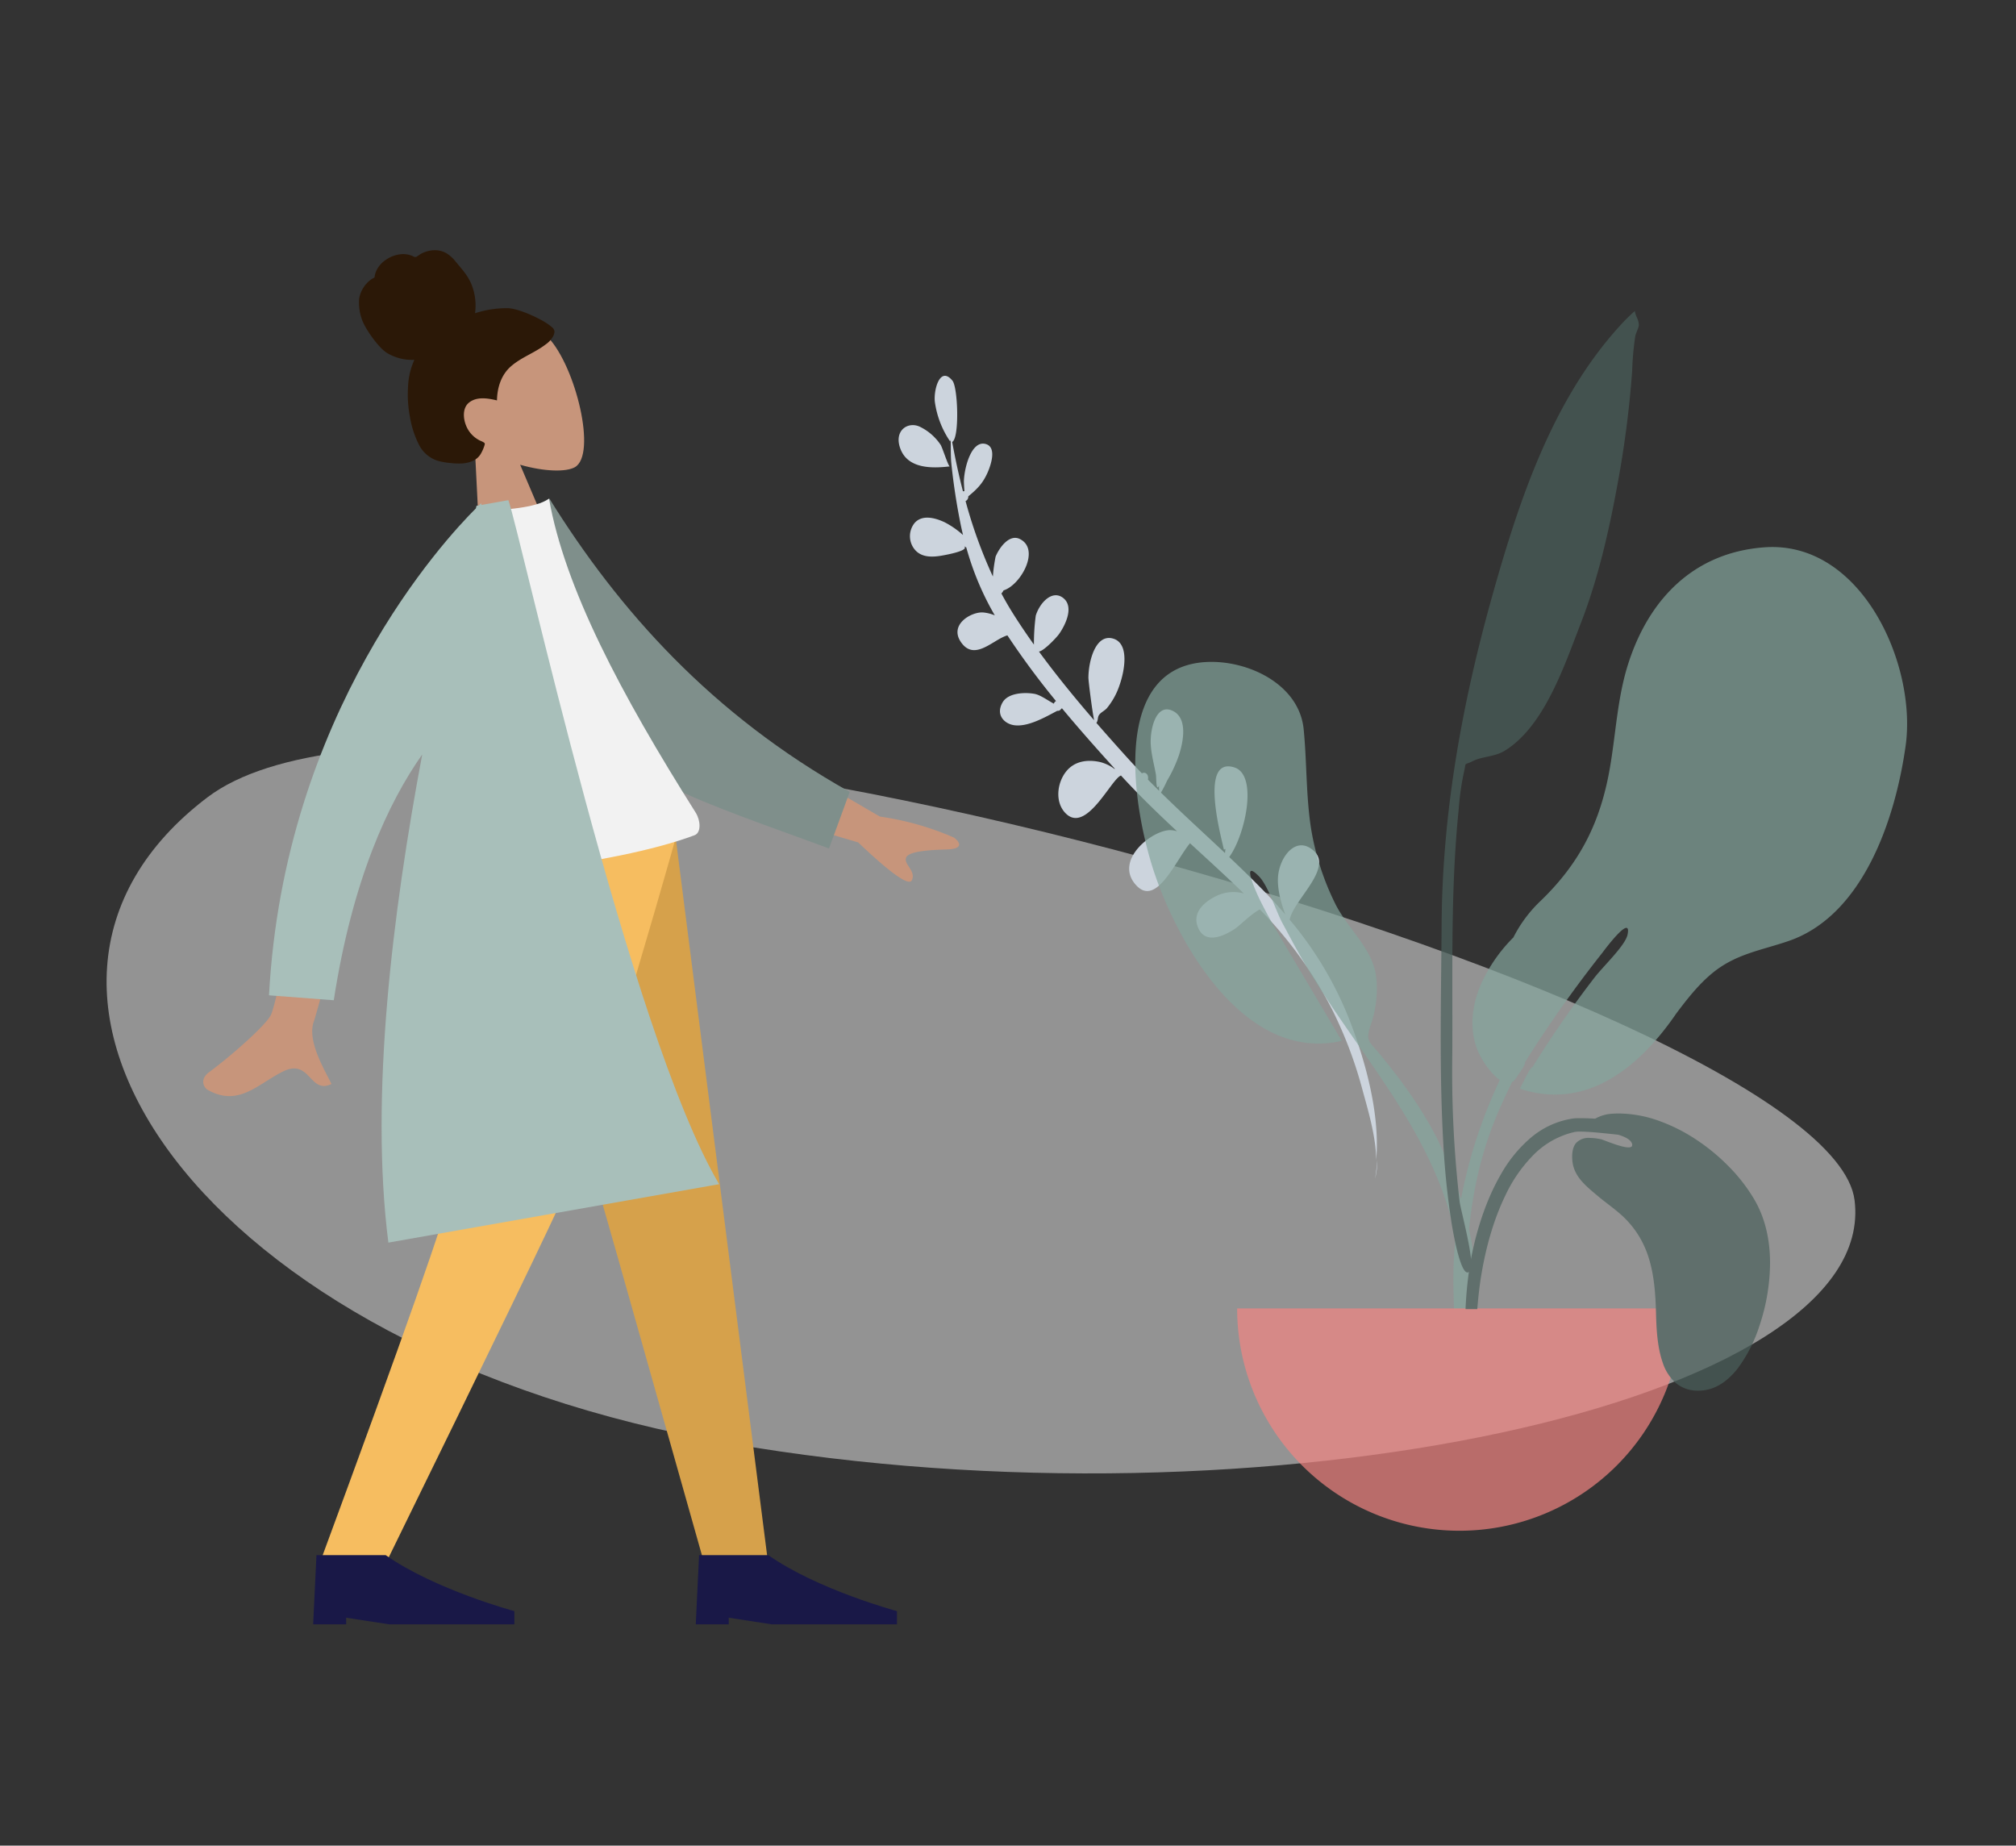
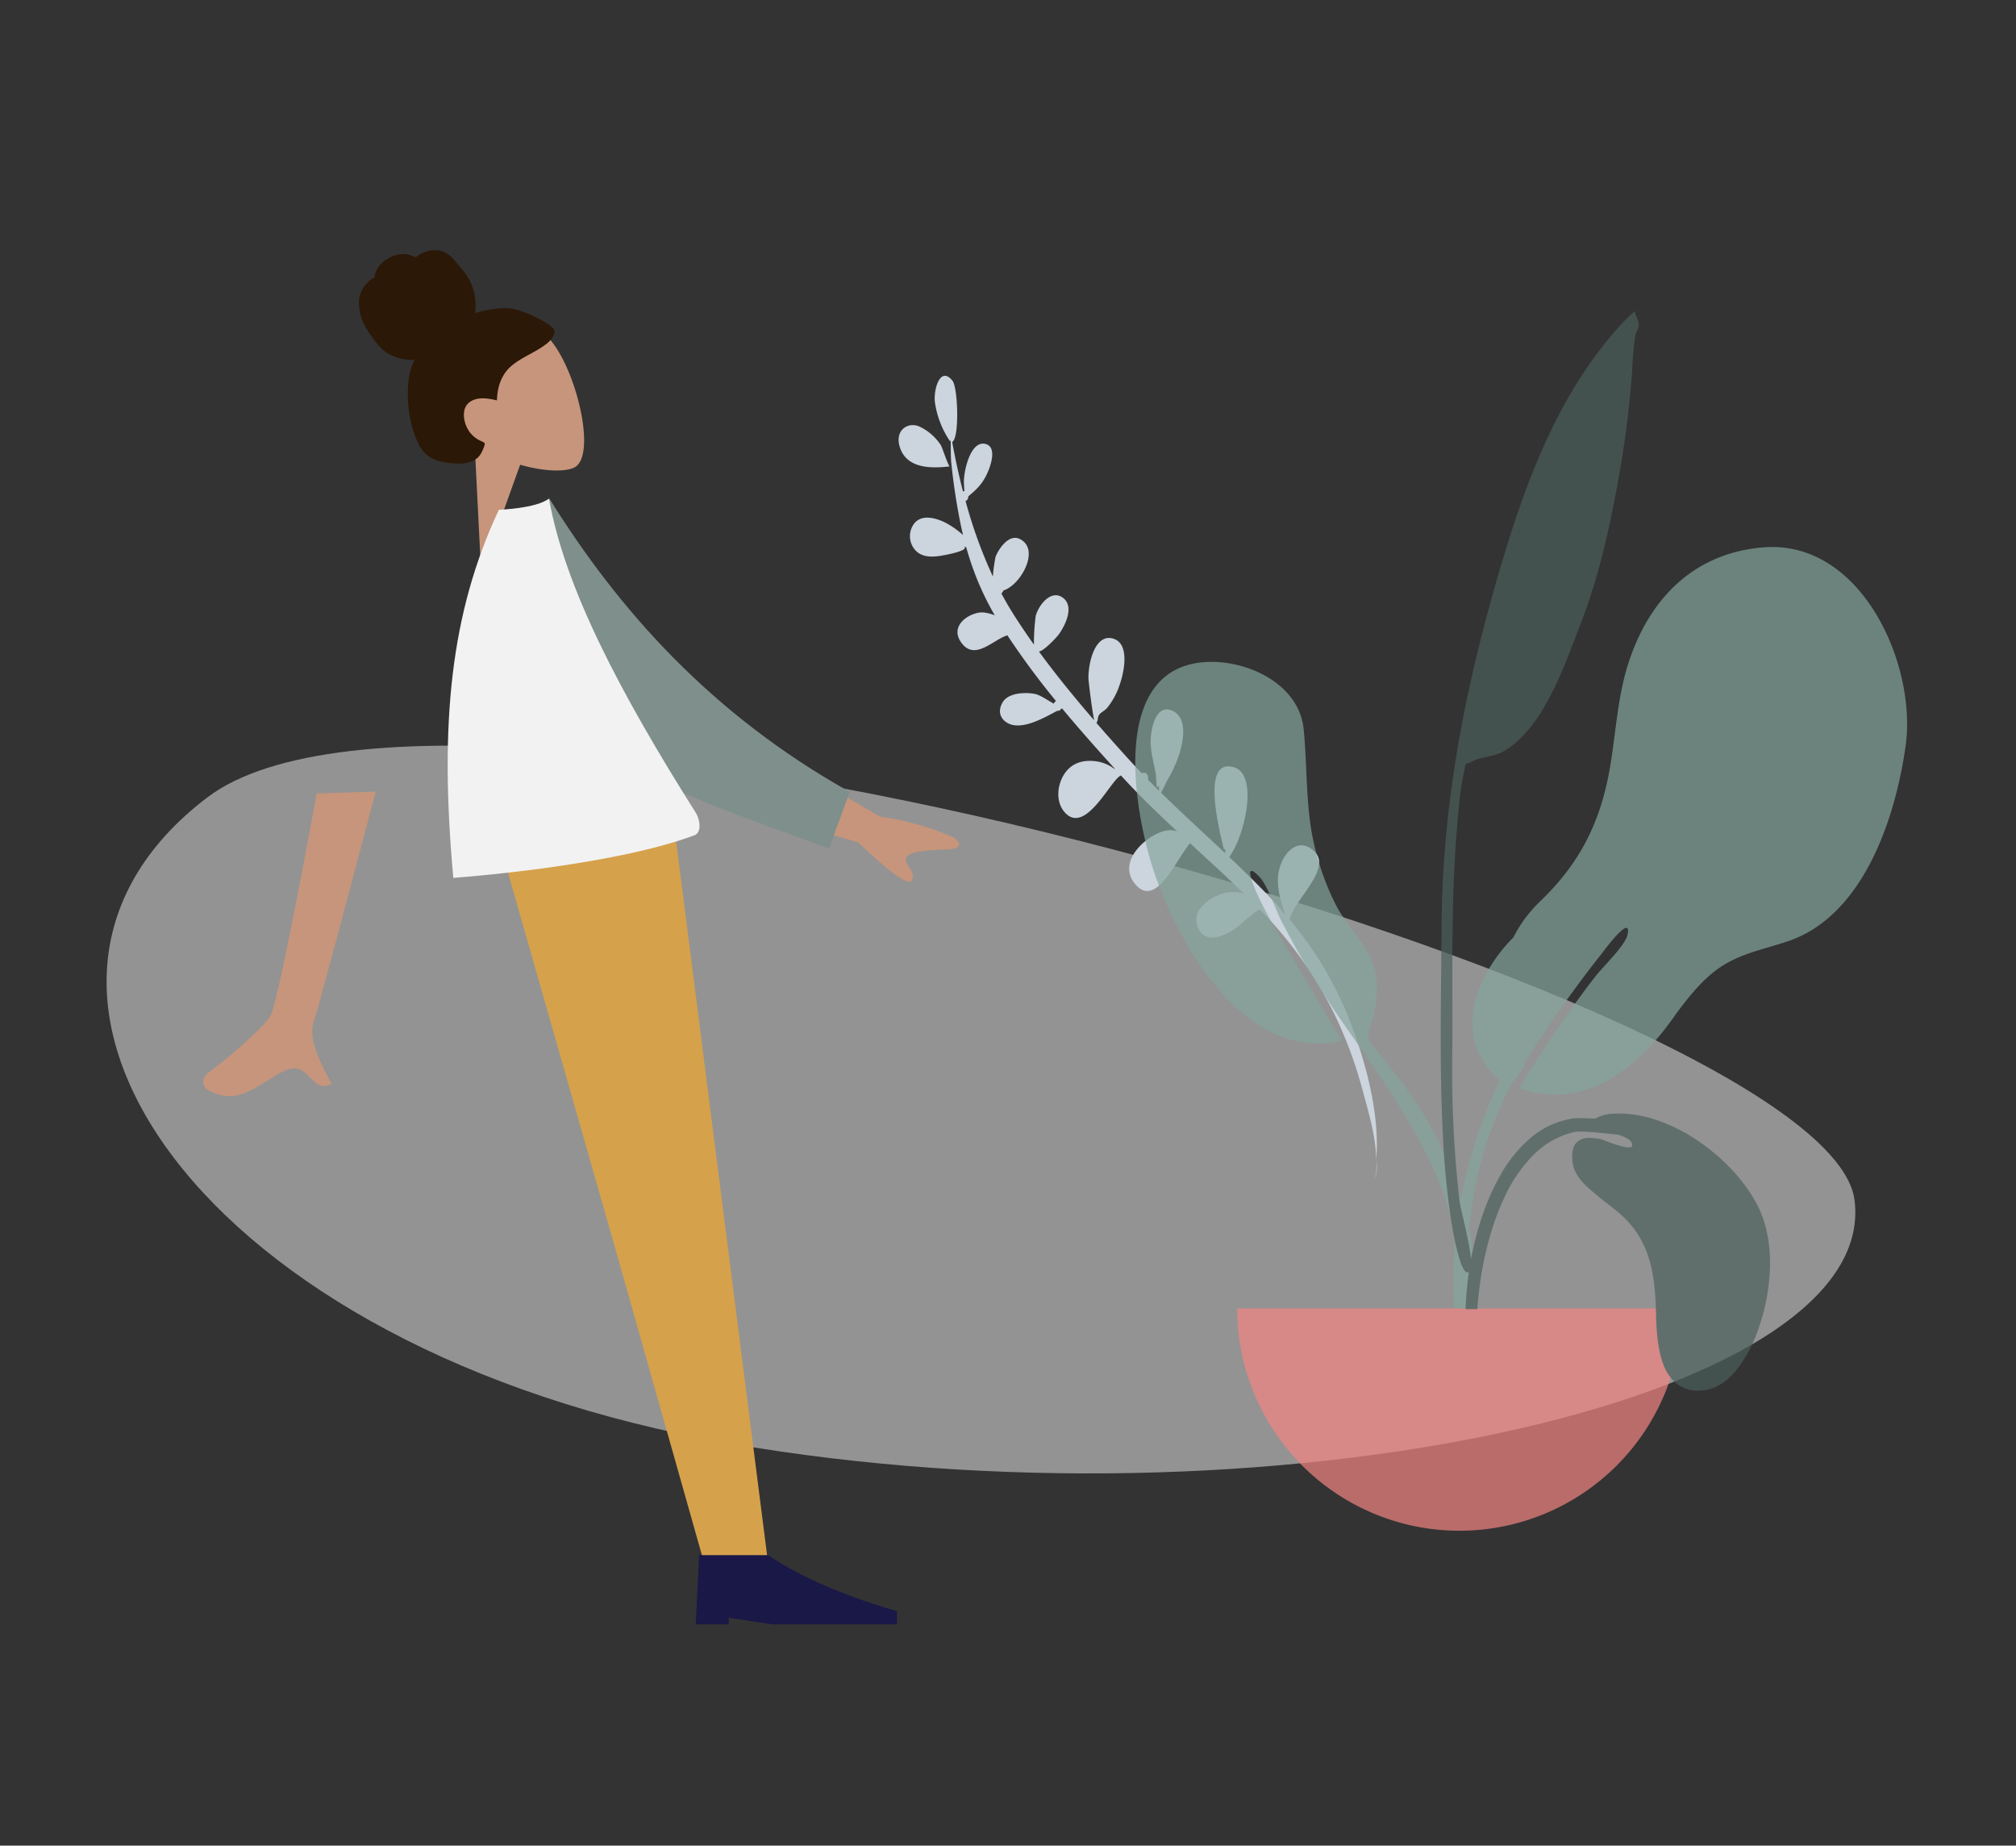
<svg xmlns="http://www.w3.org/2000/svg" width="662" height="606" viewBox="0 0 662 606">
  <rect x="0" y="0" width="662" height="606" fill="#333333" stroke="none" />
  <defs>
    <clipPath id="clip-Web_1920_1">
      <rect width="662" height="606" />
    </clipPath>
  </defs>
  <g id="Web_1920_1" data-name="Web 1920 – 1" clip-path="url(#clip-Web_1920_1)">
    <g id="Group_9" data-name="Group 9" transform="translate(-9.738 -30)">
      <g id="Scene_Whiteboard" data-name="Scene/Whiteboard" transform="translate(44.738 151)">
        <g id="Background_Shape_2" data-name="Background Shape 2" transform="translate(0 123.822)" opacity="0.505">
          <path id="Background_Shape" data-name="Background Shape" d="M573.99,149.255c8.37,66.711-194.629,110.224-369.356,79.857S-50.249,80.16,33.128,16.973,565.619,82.545,573.99,149.255Z" transform="translate(0 0)" fill="#f2f2f2" />
        </g>
        <path id="Leaf_Bottom" data-name="Leaf Bottom" d="M153,260a58.093,58.093,0,0,1-.793,6A22.2,22.2,0,0,0,153,260Zm-8.587-47.012a118.023,118.023,0,0,0-18.77-32.458c1.515-6.943,16.244-17.785,6.931-23.526-4.945-3.035-9.635,2.853-10.442,8.813-.553,4.1.758,9.109,2.088,12.961q-3.571-4.328-7.379-8.347c-3.5-3.7-7.077-7.286-10.684-10.821,5.406-7.114,9.986-26.731,2.232-29.377-11.45-3.894-4.938,22.02-3.948,26.893a.568.568,0,0,0,.514-.285c-.044.455-.1.942-.167,1.435-6.9-6.726-13.894-13.3-20.68-20.21a39.192,39.192,0,0,0,2.087-3.88,45.173,45.173,0,0,0,4.04-8.312c1.627-4.734,3.075-12.21-1.859-14.605-5.365-2.611-7.511,5.878-7.341,10.847.118,3.435.995,6.649,1.52,9.99.165,1.042-.1,5.8.945,3.695a12.778,12.778,0,0,0,.035,1.682q-1.827-1.87-3.632-3.779a2.2,2.2,0,0,0,.078-.578c0-1.484-1.2-1.976-2.015-1.488q-2.383-2.572-4.715-5.23c-3.286-3.764-6.62-7.638-9.938-11.6.651-.784.338-1.79.943-2.616s1.841-1.341,2.559-2.119a23.419,23.419,0,0,0,4.279-7.423c1.685-4.459,3.716-13.714-1.817-15.421-5.7-1.762-8.191,7.182-8.324,12.68-.026,1.066,1,10.579,1.626,14.018-6.139-7.367-12.194-15.03-17.718-22.869,1.571-.122,5.858-4.478,6.713-5.647,2.085-2.849,5.331-9.053,1.346-11.959-3.542-2.578-7.6,1.763-8.9,5.806a69.555,69.555,0,0,0-.765,9.49c-2.29-3.328-4.481-6.682-6.53-10.057q-2.051-3.366-3.864-6.922a3.074,3.074,0,0,0,.717-.988c5.664-1.6,12.481-13.329,5.607-16.8-3.273-1.65-6.579,2.42-8.014,5.668a51.75,51.75,0,0,0-1,6.512A155.572,155.572,0,0,1,21.632,41.24a1.557,1.557,0,0,0,.913-1.525c2.691-2.178,4.813-3.984,6.59-7.949,1.1-2.462,3.045-8.051-.545-9.14C23.918,21.21,21.4,30.265,21.2,34.656c-.023.509.04,1.984.111,3.334a1.235,1.235,0,0,0-.479.042c-1.282-5.363-2.354-10.811-3.254-16.278,2.469-1.185,2.212-17.85.442-20.108-3.958-5.056-6.276,2.779-5.908,6.815A30.48,30.48,0,0,0,16.646,21.17c.236.393.173.378.205-.194a1.271,1.271,0,0,0,.243.624c0,2.521-.1,5.108.091,7.324.547,6.35,1.4,12.717,2.517,18.948q.407,2.272.9,4.5a28.373,28.373,0,0,0-6-4.316c-2.828-1.38-7.158-2.785-9.792.043a6.9,6.9,0,0,0-.165,8.733c2.345,2.978,6.386,2.6,9.392,2.092,1.36-.228,8.622-1.447,6.831-2.838a5.28,5.28,0,0,1,.726.379q.286,1.089.594,2.17c-.041.034-.076.071-.121.105.049-.031.082-.063.125-.094a94.074,94.074,0,0,0,8.382,20.282,13,13,0,0,0-3.827-1.022c-3.83-.355-11.678,3.9-7.157,10.012,4.335,5.856,10.415-1.136,15.008-2.348a262.692,262.692,0,0,0,15.583,21.846,1.4,1.4,0,0,0-.724.845c-2.138-1.2-4.386-2.958-6.335-3.347-2.812-.56-8.533-.634-10.5,2.645-2.425,4.032.477,6.985,3.561,7.523,4.473.781,10.157-2.332,14.341-4.458a1.281,1.281,0,0,0,1.314-.651c.093-.046.185-.09.275-.133,5.559,6.943,11.309,13.631,17.019,20.167h-.176a13.141,13.141,0,0,0-4.687-2.331c-3.854-.919-8.331-.628-11.276,3.049-2.932,3.661-3.771,9.782-.427,13.455,6.693,7.352,15.342-10.992,18.524-11.945,5.8,6.569,11.9,12.661,18.082,18.617a8.536,8.536,0,0,0-2.1-.4c-5.834-.317-19.087,9.562-11.6,17.923,6.528,7.286,13.1-8,17.886-13.515,5.824,5.547,11.677,11.051,17.382,16.795a12.779,12.779,0,0,0-9.031.67c-3.246,1.477-8.437,4.97-6.119,10.449,2.358,5.573,8.641,2.551,11.894.517,1.774-1.109,5.275-4.688,8.413-6.305a133.92,133.92,0,0,1,23.4,33.763,138.4,138.4,0,0,1,9.269,26.035c1.459,5.8,4.262,15.524,4.1,23.212C154.321,244.524,149.429,226.391,144.413,212.988ZM16.648,29.766c-.486,0-2.309-6.215-2.882-7.135a17.211,17.211,0,0,0-6.5-5.945C3.273,14.508-1.8,17.674.634,23.966,2.575,28.989,7.833,30,12.388,30,13.943,30,15.417,29.882,16.648,29.766Z" transform="translate(259.718 2.67) rotate(-1)" fill="#ccd4dd" />
      </g>
      <g id="humaaan-1" transform="translate(46.654 102)">
        <g id="Head_Front" data-name="Head/Front" transform="matrix(0.966, -0.259, 0.259, 0.966, 77.38, 15.979)">
          <g id="Head" transform="translate(16.248 29.197)">
-             <path id="Head-2" data-name="Head" d="M0,78.939,8.949,37.3C3.958,31.447.58,24.279,1.144,16.248,2.771-6.894,35.036-1.8,41.312,9.877s5.531,41.307-2.58,43.394c-3.235.833-10.126-1.207-17.14-5.428l4.4,31.1Z" transform="translate(0 0)" fill="#c7957b" />
+             <path id="Head-2" data-name="Head" d="M0,78.939,8.949,37.3C3.958,31.447.58,24.279,1.144,16.248,2.771-6.894,35.036-1.8,41.312,9.877s5.531,41.307-2.58,43.394c-3.235.833-10.126-1.207-17.14-5.428Z" transform="translate(0 0)" fill="#c7957b" />
          </g>
          <path id="hair" d="M47.293,26.353a33.977,33.977,0,0,0-10.877-1.2,18.651,18.651,0,0,0,1.324-9.442c-.388-3.111-1.78-5.76-3.068-8.536A11.676,11.676,0,0,0,32.4,3.645a7.754,7.754,0,0,0-3.671-1.969,9.839,9.839,0,0,0-4.229,0c-.615.129-1.167.41-1.77.566s-.917-.226-1.365-.614A7.739,7.739,0,0,0,17.338.063a10.409,10.409,0,0,0-4.586.549,8.979,8.979,0,0,0-3.82,2.444A6.394,6.394,0,0,0,7.787,4.808c-.111.266-.129.424-.4.521-.246.09-.534.093-.787.179A9.9,9.9,0,0,0,.91,10.662a16.315,16.315,0,0,0-.9,6.713C.1,20.173,2.631,27.475,5,30.139a15.908,15.908,0,0,0,8.216,4.633,23.456,23.456,0,0,0-4.293,7.993,39.06,39.06,0,0,0-1.965,9.709,31.64,31.64,0,0,0,.488,9.572A10.373,10.373,0,0,0,12.09,68.8a22.2,22.2,0,0,0,3.576,1.677,23.566,23.566,0,0,0,3.684,1.179c2.394.494,5.153.409,7-1.493a13.12,13.12,0,0,0,1.881-2.386c.174-.3.28-.5.068-.793a5.678,5.678,0,0,0-.99-.9,9.314,9.314,0,0,1-3.3-6.171c-.294-2.533.387-5.8,2.854-6.908,3.045-1.365,6.4.2,9.1,1.662,1.15-4.053,3.512-7.7,7.214-9.561,4.1-2.057,8.8-2.3,13.005-4.062A7.76,7.76,0,0,0,59.2,39.126a3.9,3.9,0,0,0,.868-1.417,2.293,2.293,0,0,0-.6-1.781C57.671,33.115,50.845,27.434,47.293,26.353Z" transform="translate(0)" fill="#2b1807" />
        </g>
        <g id="Bottom_Skinny_Jeans_1" data-name="Bottom/Skinny Jeans 1" transform="translate(65.917 202.889)">
          <path id="Leg" d="M0,0,39.267,137.579l28.65,101.4h20.9L58.369,0Z" transform="translate(60.653 0)" fill="#d6a14b" />
-           <path id="Leg-2" data-name="Leg" d="M48.217,0c-.908,70.91-4.005,109.586-4.959,116.028S27.885,163.455,0,238.982H21.647Q74.9,130.3,81.1,116.028C85.231,106.514,97.989,67.838,117.2,0Z" transform="translate(1.935)" fill="#f6bd60" />
          <g id="Left_Shoe" data-name="Left Shoe" transform="translate(0 215.192)">
-             <path id="Shoe" d="M0,22.709,1.083,0H23.828c16.177,11.354,42.24,18.383,42.24,18.383v4.325H24.911l-14.08-2.163v2.163Z" transform="translate(0 20.546)" fill="#191847" />
-           </g>
+             </g>
          <g id="Right_Shoe" data-name="Right Shoe" transform="translate(125.638 215.192)">
            <path id="Shoe-2" data-name="Shoe" d="M0,22.709,1.083,0H23.828c16.177,11.354,42.24,18.383,42.24,18.383v4.325H24.911l-14.08-2.163v2.163Z" transform="translate(0 20.546)" fill="#191847" />
          </g>
        </g>
        <g id="Body_Long_Sleeve_1" data-name="Body/Long Sleeve 1" transform="matrix(0.985, -0.174, 0.174, 0.985, 0, 114.626)">
          <path id="Skin" d="M34.706,91.294c-1.609-2.407-3.413-4.814-8.453-3.28C17.28,90.745,9.875,96.935.988,89.574-.1,88.669-1.025,85.71,2.448,83.987c8.652-4.3,21.355-12.156,23.33-15.052C29.817,63.01,53.183,0,53.183,0L72.366,2.782S41.479,69.69,39.248,73.552c-3.346,5.793.589,15.882,2.127,21.223a6.513,6.513,0,0,1-1.8.281C37.1,95.056,35.963,93.175,34.706,91.294Zm190.73-44.535L192.3,30.247l8.936-18.271,32.694,27.674A93.061,93.061,0,0,1,256.7,50.684c1.387,1.452,2.986,4.307-3.125,3.405s-12.579-1.574-13.573.459,2.548,4.8.637,7.5a.8.8,0,0,1-.693.353Q236.989,62.4,225.436,46.759Z" transform="translate(0 84.406)" fill="#c7957b" />
          <path id="Coat_Back" data-name="Coat Back" d="M0,4.944,11.5,0c19.568,38.658,46.916,75.325,89.806,104.565L92.9,122.479C55.912,104.868,21.206,91.71,4.978,61.847-.469,51.825.719,17.435,0,4.944Z" transform="matrix(0.996, 0.087, -0.087, 0.996, 133.793, 1.401)" fill="#7f8f8b" />
          <path id="Shirt" d="M0,117.109s51.076,5.407,80.4,0c2.422-.447,2.8-4.5,1.681-7.244C64.591,67.068,52.595,29.726,52.595,0,47.78,2.424,35.742.726,35.742.726,14.173,31.36,4.259,66.508,0,117.109Z" transform="translate(92.534 2.402)" fill="#f2f2f2" />
-           <path id="Coat_Front" data-name="Coat Front" d="M24.47,233.709C26.8,185.174,44.719,127.132,63.286,77.847c-13.7,13.609-29.7,36.422-42.632,74.4L0,146.954C21.048,56.4,82.713,9.7,94.68,1.365l.349-.8h.825C96.411.186,96.7,0,96.7,0l-.032.561h8.988c2.093,12.29,8.694,178.709,29.073,233.149Z" transform="translate(26.241)" fill="#a8bfba" />
        </g>
      </g>
      <g id="Plant_Right" data-name="Plant Right" transform="translate(378.849 132)" opacity="0.7">
        <path id="Leaf_Me_Alone_" data-name="Leaf Me Alone!" d="M27.1.04C40.747.763,56.706,10.453,56.6,25.364c-.075,10.834-1.525,21.493-1.022,32.371a87.174,87.174,0,0,0,5.23,25.389C63.635,91,70.457,98.168,71.564,106.38c.706,5.233-.744,12.337-2.981,17.148-2.721,5.849-1.563,5.486,2.052,11.014,7.084,10.833,13.331,21.835,17.257,34.3,5.655,17.949,8.437,38.528,3.693,57.027-.6,2.349-1.921,10.868-5.269,11.121-3.74.283-1.509-4.433-1.147-5.995,2.309-9.962,4.346-18.669,3.918-29.078C87.432,161.751,61.8,132.709,46.849,97.2c-.834-1.838-2.545-6.185-3.75-9.062-1.9-4.541-3.41-12.96-6.262-16.478-5.37-6.628-1.121,6.009-.194,8.434,1.172,3.067,2.474,6.333,3.72,9.043,5.689,12.555,12.069,26.278,17.947,39.221-31.7,3.8-49.6-35.715-55.335-61.061C-1.75,46.414-4.986-1.587,27.1.04" transform="matrix(0.995, -0.105, 0.105, 0.995, 0, 118.176)" fill="#84a59d" />
        <path id="Leaf_Me_Alone_2" data-name="Leaf Me Alone!" d="M101.805.121C78.983,1.932,64.331,16.992,57.511,38.056c-3.676,11.351-4.1,23.013-6.14,34.678-3.073,17.551-9.685,30.851-22.607,43.355a43.634,43.634,0,0,0-9.048,12.1A51.548,51.548,0,0,0,9.269,143.12c-3.4,7.5-4.362,16.508-.436,23.989,1.055,2.011,3.689,6.049,6.418,7.883C5.033,196.752-.585,220.584.048,244.386c.383,14.368,1.084,28.741,1.9,43.091.22,3.853,1.475,10.216,3.36,3.754,1.725-5.911-.438-15.189-.638-21.364-.974-30.081-1.806-57.431,10.576-85.536q1.948-4.418,4.109-8.766a2.913,2.913,0,0,0,.241-.165c.055.042.1.088.159.129.092-.163.217-.358.363-.575a7.753,7.753,0,0,0,1.112-1.559c1.1-1.522,2.341-3.31,2.348-4.289,0-.008,0-.019,0-.027A404.962,404.962,0,0,1,48.99,133.149c-.067.084,9.728-13.252,8.213-5.877-.73,3.554-7.935,10.323-10.845,14.087a350.971,350.971,0,0,0-20.277,29.25c-.845.486-2.039,2.871-2.9,4.647-.477.9-.922,1.807-1.359,2.6,22.257,7.354,39.57-7.459,51.376-24.687.014-.02.027-.041.04-.061,3.593-4.761,7.273-9.488,11.871-13.251,7.671-6.279,15.885-7.387,24.929-10.478,24.664-8.427,35.15-40.391,38.48-64.108C152.274,38.513,133.894-2.517,101.805.121" transform="translate(108.129 77.614)" fill="#84a59d" />
        <path id="Leaf_Me_Alone_3" data-name="Leaf Me Alone!" d="M98.087,2.282c-26.589,20.882-42.5,52.792-55.8,83.023-14.852,33.766-26.415,68.548-31.8,105.067-3.54,23.993-7.59,48.068-9.559,72.254a257.779,257.779,0,0,0-.884,25.861c.014.708.39,19.951,3.9,15.972,1.995-2.263-.353-19.956-.313-22.843a370.089,370.089,0,0,1,4.383-48.489c3.885-26.467,6.807-52.932,13.2-78.947a90.185,90.185,0,0,1,3.33-11.7c1.57-3.959.053-2.348,3.518-3.515,3.367-1.135,7.222-.364,10.764-1.884,14.049-6.03,23.5-25.263,30.518-37.769,8.021-14.3,13.872-29.93,18.971-45.449a336.062,336.062,0,0,0,9.4-34.547,92.5,92.5,0,0,1,2.607-11.168c.337-.963,1.575-2.575,1.662-3.457.185-1.867-.782-3.116-.655-4.689q-1.641,1.106-3.234,2.282" transform="translate(67.402 14.196) rotate(-8)" fill="#4a605b" />
        <path id="Base" d="M0,0A73,73,0,0,0,146,0" transform="translate(37.129 327.614)" fill="#f28482" />
        <path id="Leaf_Me_Alone_4" data-name="Leaf Me Alone!" d="M76.483,91a11.207,11.207,0,0,1-7.65-2.688,15.352,15.352,0,0,1-4.122-6.626c-1.877-5.408-2.054-12.053-2.172-16.45C62.392,59.722,62,53.3,60.187,47.5a31.931,31.931,0,0,0-3.563-7.769,31.379,31.379,0,0,0-6.046-6.938c-1.234-1.067-2.55-2.082-3.823-3.064-1.136-.876-2.309-1.782-3.42-2.72l-.531-.447c-3.571-3-7.264-6.1-7.716-11.011-.252-2.727.187-4.732,1.306-5.959a5.652,5.652,0,0,1,4.422-1.571,18.19,18.19,0,0,1,3.757.46c.2.043.728.244,1.463.522,2.1.794,5.6,2.124,7.473,2.124.575,0,.953-.13,1.123-.385a1.117,1.117,0,0,0-.049-1.046c-.432-1.036-1.914-1.952-4.405-2.721-5.013-.545-9.746-1.035-12.565-1.035a9.33,9.33,0,0,0-1.823.13,27.633,27.633,0,0,0-13.45,7.5,47.763,47.763,0,0,0-9.281,13.386C7.4,38.59,5.232,51.546,4.446,58.233c-.213,1.811-.405,3.774-.589,6H0A130.161,130.161,0,0,1,1.43,49.777c1.095-6.476,3.876-18.963,10.2-29.828A44.266,44.266,0,0,1,21.593,7.824a27.7,27.7,0,0,1,13.828-6.2,20.47,20.47,0,0,1,2.23-.082c1.451,0,3.2.056,4.921.156A12.837,12.837,0,0,1,48.028.085C48.791.029,49.574,0,50.355,0a39.608,39.608,0,0,1,13.16,2.411A56.68,56.68,0,0,1,76.084,8.8a65.591,65.591,0,0,1,10.863,9.115A55.094,55.094,0,0,1,94.986,28.5c3.283,5.715,4.97,12.563,5.013,20.354a65.9,65.9,0,0,1-3.51,20.927,47.915,47.915,0,0,1-7.036,13.827c-3.776,4.853-8.079,7.34-12.788,7.394Z" transform="translate(112.129 263.613)" fill="#4a605b" />
      </g>
    </g>
  </g>
</svg>